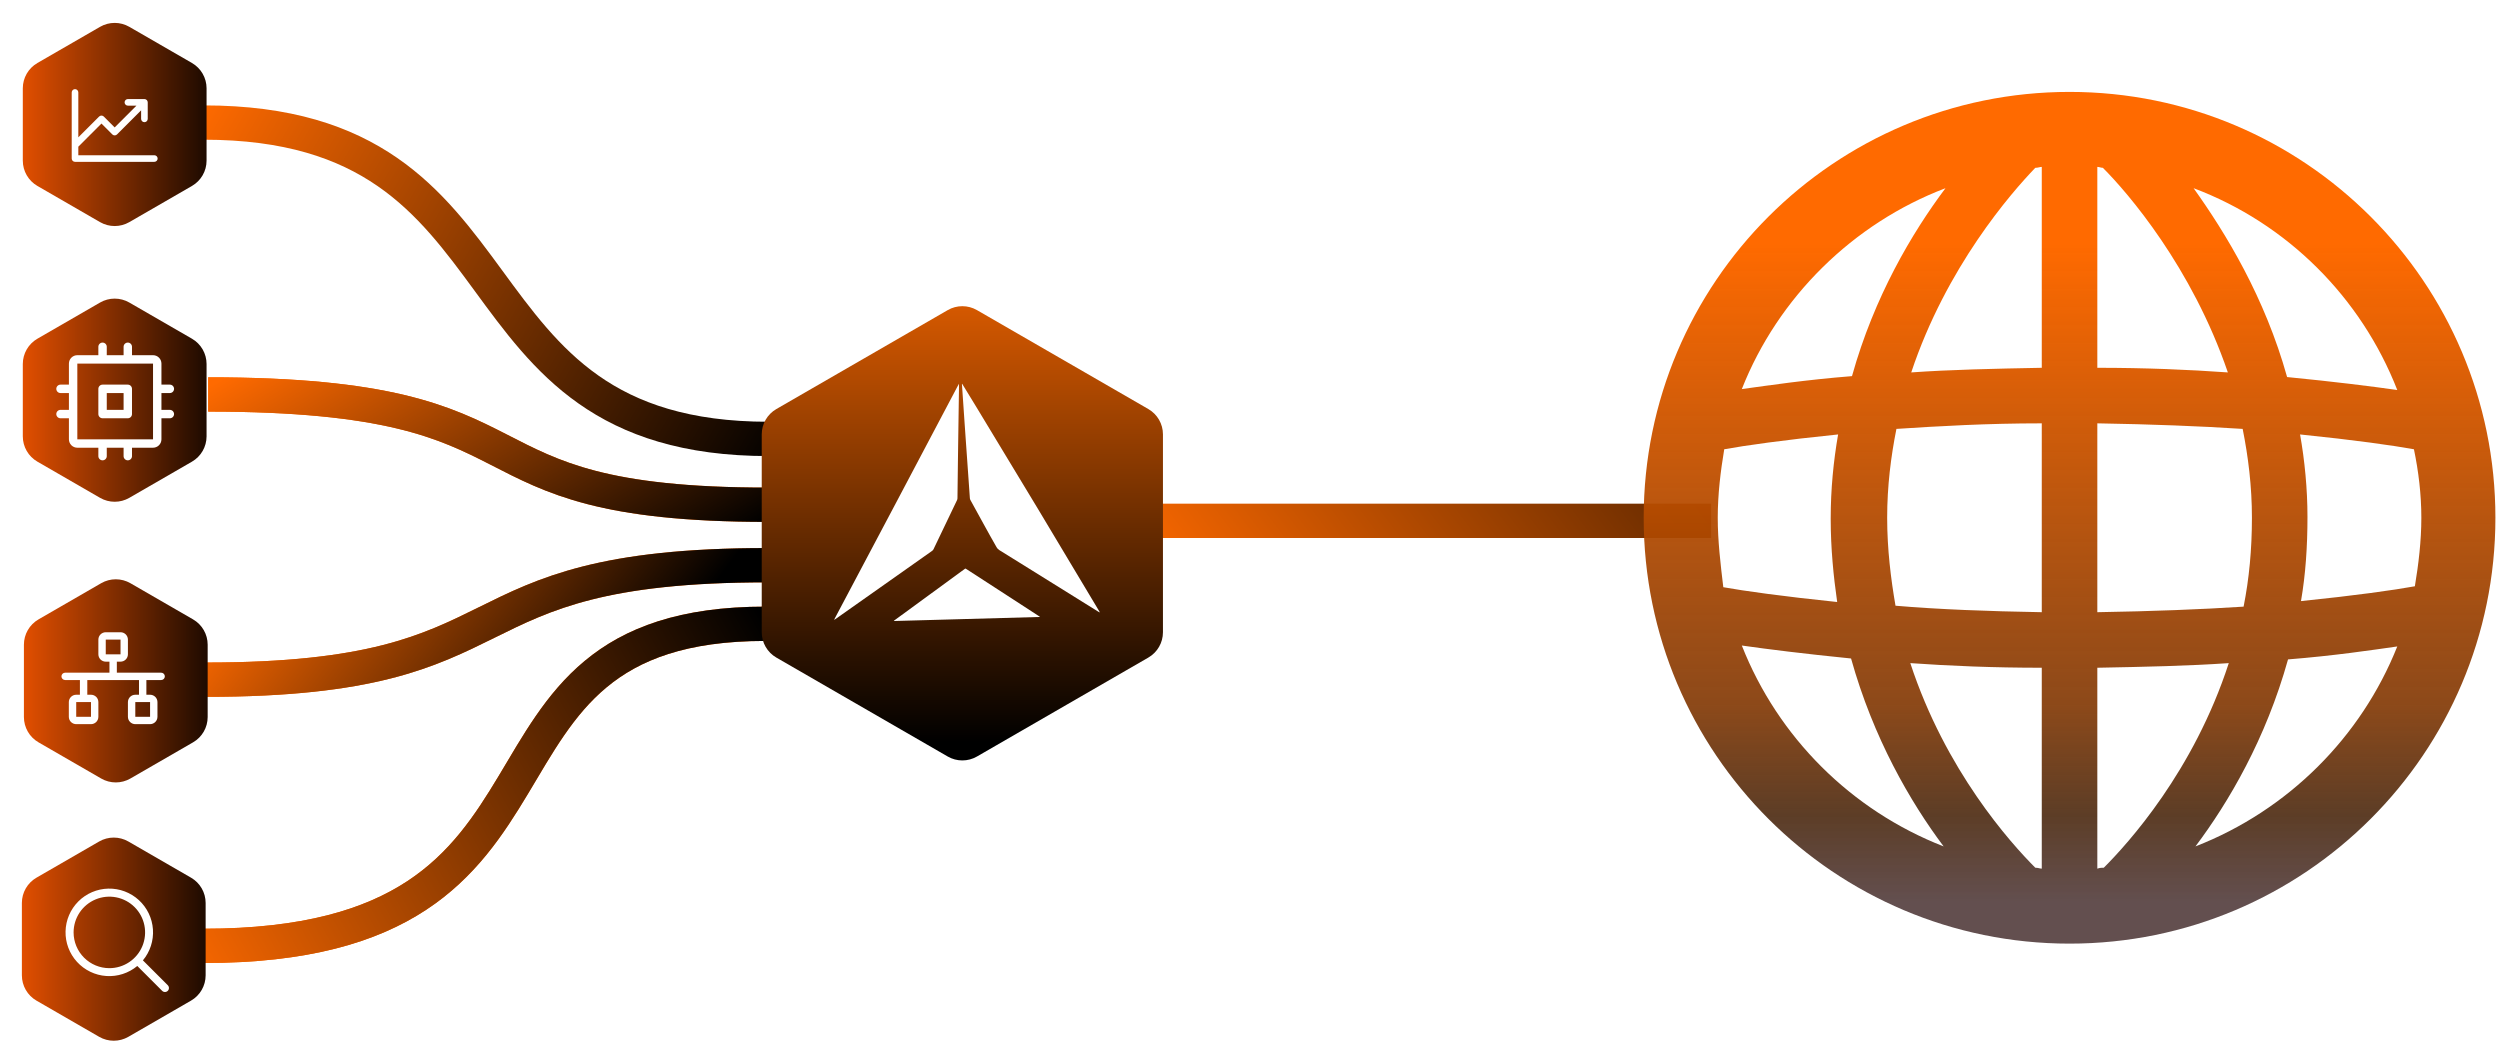
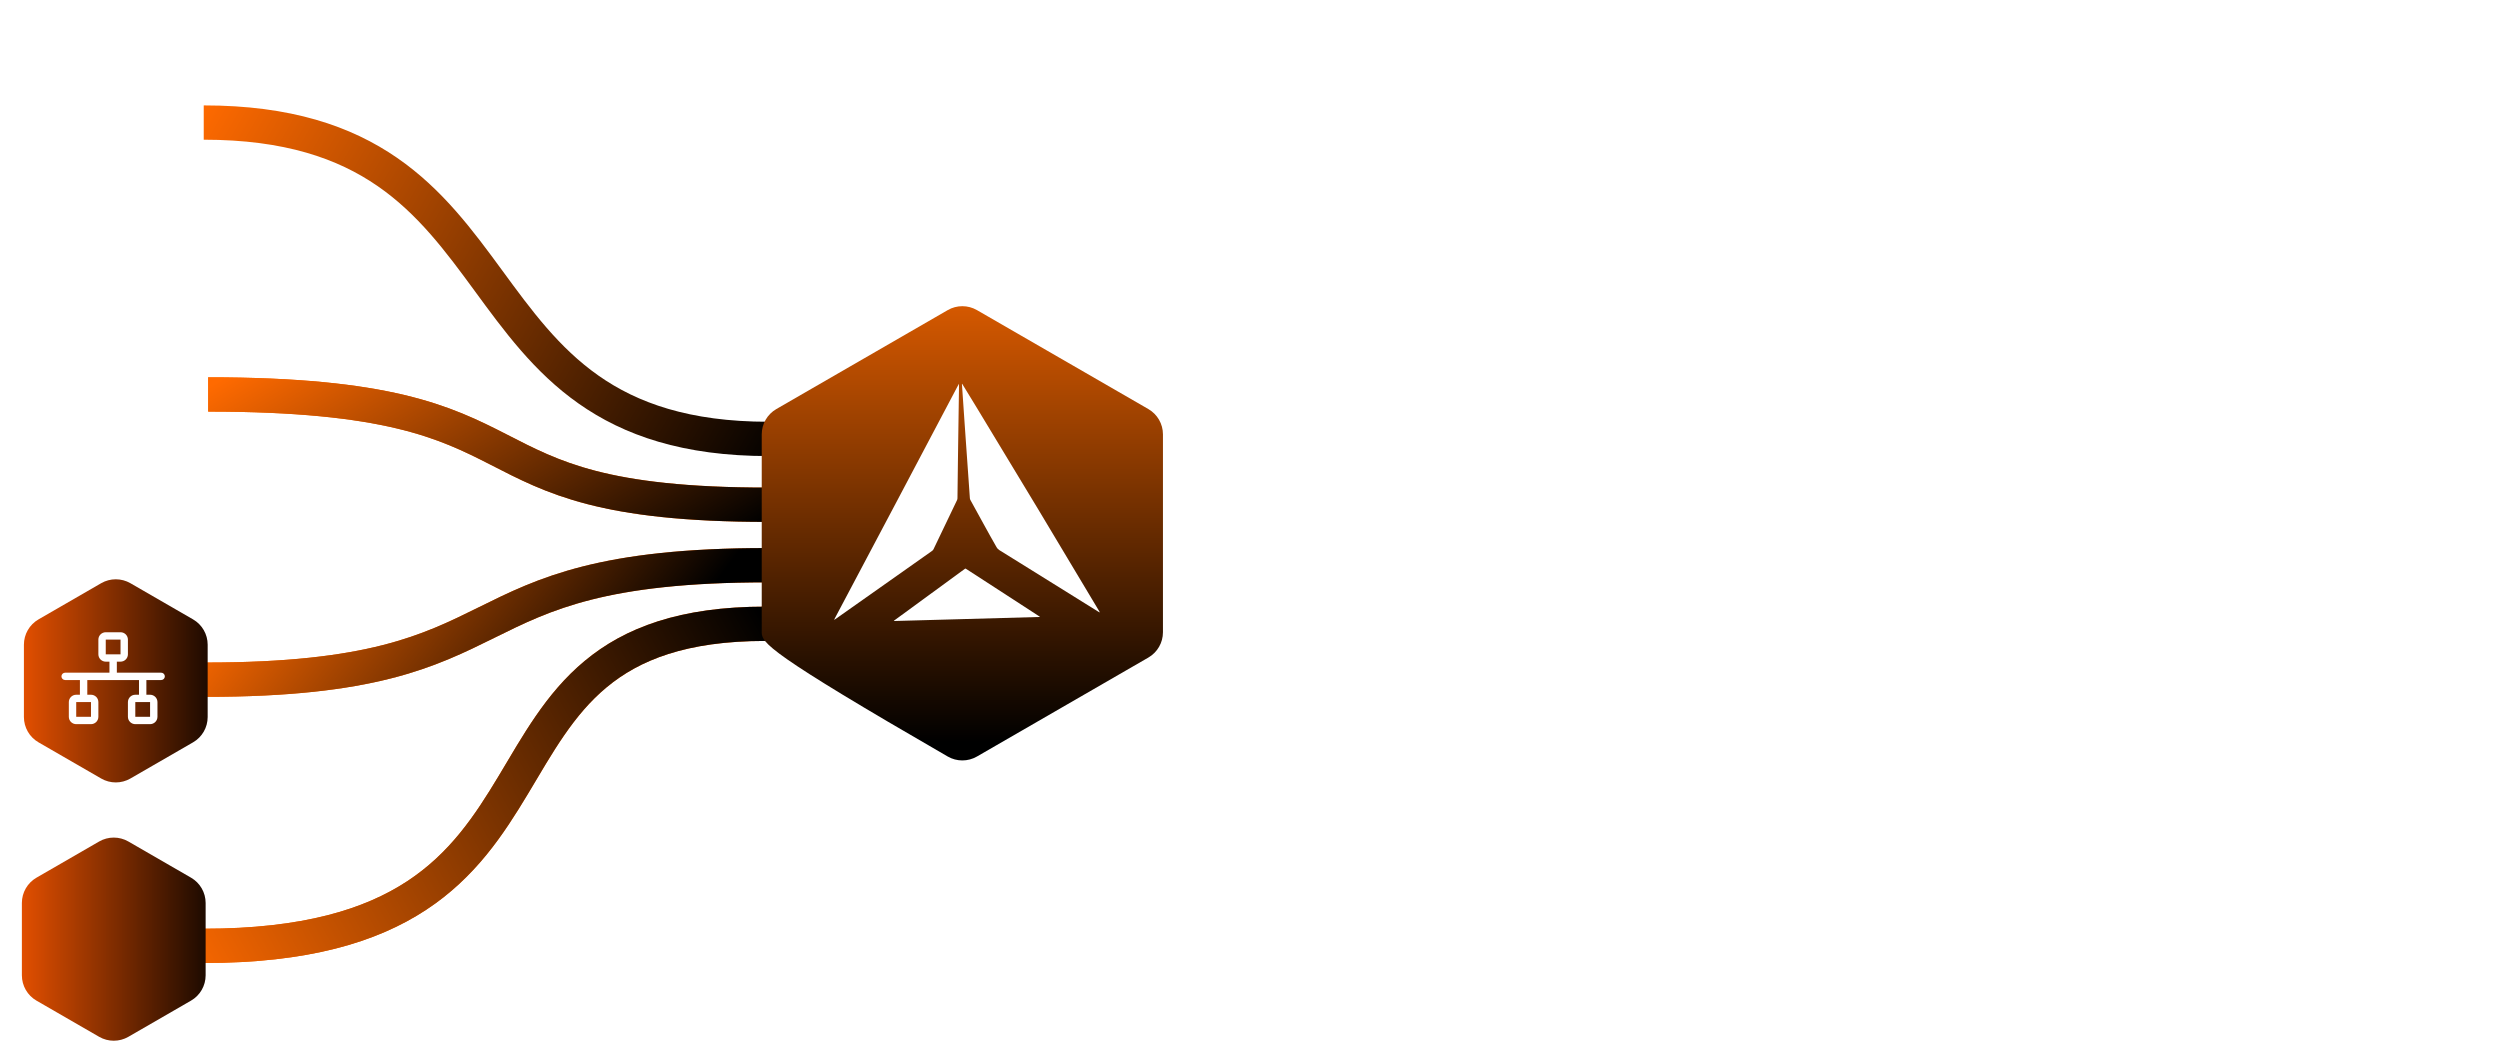
<svg xmlns="http://www.w3.org/2000/svg" width="408" height="173" viewBox="0 0 408 173" fill="none">
  <path d="M125.418 71.631C71.609 71.631 88.094 20 33.249 20" stroke="url(#paint0_linear_4189_1387)" stroke-width="5.599" />
-   <path d="M279.25 85C209.065 85 260.787 85 189.25 85" stroke="url(#paint1_linear_4189_1387)" stroke-width="5.599" />
  <g filter="url(#filter0_di_4189_1387)">
-     <path d="M16.332 4.377C17.808 3.525 19.625 3.525 21.101 4.377L31.326 10.28C32.802 11.132 33.711 12.707 33.711 14.411V26.218C33.711 27.922 32.802 29.496 31.326 30.348L21.101 36.252C19.625 37.103 17.808 37.103 16.332 36.252L6.107 30.348C4.631 29.496 3.722 27.922 3.722 26.218V14.411C3.722 12.707 4.631 11.132 6.107 10.28L16.332 4.377Z" fill="url(#paint2_linear_4189_1387)" />
-   </g>
+     </g>
  <g filter="url(#filter1_di_4189_1387)">
    <path d="M25.727 25.873C25.727 26.017 25.67 26.154 25.569 26.255C25.468 26.356 25.331 26.413 25.188 26.413H12.242C12.1 26.413 11.962 26.356 11.861 26.255C11.76 26.154 11.703 26.017 11.703 25.873V15.086C11.703 14.943 11.76 14.806 11.861 14.704C11.962 14.603 12.1 14.546 12.242 14.546C12.386 14.546 12.523 14.603 12.624 14.704C12.725 14.806 12.782 14.943 12.782 15.086V22.414L16.176 19.019C16.226 18.969 16.286 18.929 16.351 18.902C16.416 18.875 16.487 18.861 16.558 18.861C16.628 18.861 16.699 18.875 16.764 18.902C16.83 18.929 16.889 18.969 16.939 19.019L18.715 20.796L22.268 17.243H20.873C20.73 17.243 20.592 17.186 20.491 17.085C20.39 16.984 20.333 16.847 20.333 16.704C20.333 16.561 20.39 16.424 20.491 16.323C20.592 16.221 20.73 16.165 20.873 16.165H23.57C23.713 16.165 23.85 16.221 23.951 16.323C24.052 16.424 24.109 16.561 24.109 16.704V19.401C24.109 19.544 24.052 19.681 23.951 19.782C23.85 19.883 23.713 19.94 23.57 19.94C23.427 19.94 23.289 19.883 23.188 19.782C23.087 19.681 23.03 19.544 23.03 19.401V18.006L19.097 21.94C19.047 21.99 18.987 22.03 18.922 22.057C18.856 22.084 18.786 22.098 18.715 22.098C18.644 22.098 18.574 22.084 18.509 22.057C18.443 22.03 18.384 21.99 18.334 21.94L16.558 20.163L12.782 23.939V25.334H25.188C25.331 25.334 25.468 25.391 25.569 25.492C25.67 25.593 25.727 25.73 25.727 25.873Z" fill="white" />
  </g>
  <path d="M125.289 82.373C71.481 82.373 92.45 64.374 33.976 64.374" stroke="#FF6A00" stroke-width="5.599" />
  <path d="M125.289 82.373C71.481 82.373 92.45 64.374 33.976 64.374" stroke="url(#paint3_linear_4189_1387)" stroke-width="5.599" />
  <path d="M124.902 101.802C71.094 101.802 99.605 154.366 33.252 154.366" stroke="#FF6A00" stroke-width="5.599" />
  <path d="M124.902 101.802C71.094 101.802 99.605 154.366 33.252 154.366" stroke="url(#paint4_linear_4189_1387)" stroke-width="5.599" />
  <path d="M125.225 92.242C71.416 92.242 87.473 110.925 33.665 110.925" stroke="#FF6A00" stroke-width="5.599" />
  <path d="M125.225 92.242C71.416 92.242 87.473 110.925 33.665 110.925" stroke="url(#paint5_linear_4189_1387)" stroke-width="5.599" />
  <g filter="url(#filter2_di_4189_1387)">
-     <path d="M16.332 49.373C17.808 48.521 19.625 48.521 21.101 49.373L31.326 55.276C32.802 56.128 33.711 57.703 33.711 59.407V71.214C33.711 72.918 32.802 74.492 31.326 75.344L21.101 81.248C19.625 82.1 17.808 82.1 16.332 81.248L6.107 75.344C4.631 74.492 3.722 72.918 3.722 71.214V59.407C3.722 57.703 4.631 56.128 6.107 55.276L16.332 49.373Z" fill="url(#paint6_linear_4189_1387)" />
-   </g>
+     </g>
  <path d="M20.856 62.772H16.738C16.556 62.772 16.381 62.844 16.252 62.973C16.124 63.102 16.051 63.276 16.051 63.458V67.577C16.051 67.759 16.124 67.933 16.252 68.062C16.381 68.191 16.556 68.263 16.738 68.263H20.856C21.038 68.263 21.213 68.191 21.341 68.062C21.47 67.933 21.542 67.759 21.542 67.577V63.458C21.542 63.276 21.47 63.102 21.341 62.973C21.213 62.844 21.038 62.772 20.856 62.772ZM20.17 66.89H17.424V64.145H20.17V66.89ZM27.72 66.89H26.347V64.145H27.72C27.902 64.145 28.076 64.073 28.205 63.944C28.334 63.815 28.406 63.641 28.406 63.458C28.406 63.276 28.334 63.102 28.205 62.973C28.076 62.844 27.902 62.772 27.72 62.772H26.347V59.34C26.347 58.976 26.203 58.627 25.945 58.369C25.688 58.112 25.338 57.967 24.974 57.967H21.542V56.595C21.542 56.413 21.47 56.238 21.341 56.109C21.213 55.98 21.038 55.908 20.856 55.908C20.674 55.908 20.499 55.98 20.371 56.109C20.242 56.238 20.17 56.413 20.17 56.595V57.967H17.424V56.595C17.424 56.413 17.352 56.238 17.223 56.109C17.094 55.98 16.92 55.908 16.738 55.908C16.556 55.908 16.381 55.98 16.252 56.109C16.124 56.238 16.051 56.413 16.051 56.595V57.967H12.619C12.255 57.967 11.906 58.112 11.649 58.369C11.391 58.627 11.247 58.976 11.247 59.34V62.772H9.874C9.692 62.772 9.517 62.844 9.389 62.973C9.26 63.102 9.188 63.276 9.188 63.458C9.188 63.641 9.26 63.815 9.389 63.944C9.517 64.073 9.692 64.145 9.874 64.145H11.247V66.89H9.874C9.692 66.89 9.517 66.963 9.389 67.091C9.26 67.22 9.188 67.395 9.188 67.577C9.188 67.759 9.26 67.933 9.389 68.062C9.517 68.191 9.692 68.263 9.874 68.263H11.247V71.695C11.247 72.059 11.391 72.408 11.649 72.666C11.906 72.923 12.255 73.068 12.619 73.068H16.051V74.441C16.051 74.623 16.124 74.797 16.252 74.926C16.381 75.055 16.556 75.127 16.738 75.127C16.92 75.127 17.094 75.055 17.223 74.926C17.352 74.797 17.424 74.623 17.424 74.441V73.068H20.17V74.441C20.17 74.623 20.242 74.797 20.371 74.926C20.499 75.055 20.674 75.127 20.856 75.127C21.038 75.127 21.213 75.055 21.341 74.926C21.47 74.797 21.542 74.623 21.542 74.441V73.068H24.974C25.338 73.068 25.688 72.923 25.945 72.666C26.203 72.408 26.347 72.059 26.347 71.695V68.263H27.72C27.902 68.263 28.076 68.191 28.205 68.062C28.334 67.933 28.406 67.759 28.406 67.577C28.406 67.395 28.334 67.22 28.205 67.091C28.076 66.963 27.902 66.89 27.72 66.89ZM24.974 71.695H12.619V59.34H24.974V67.566C24.974 67.566 24.974 67.573 24.974 67.577C24.974 67.58 24.974 67.585 24.974 67.588V71.695Z" fill="white" />
  <g filter="url(#filter3_di_4189_1387)">
    <path d="M16.512 95.179C17.987 94.327 19.805 94.327 21.281 95.179L31.506 101.083C32.982 101.935 33.891 103.509 33.891 105.213V117.02C33.891 118.724 32.982 120.298 31.506 121.15L21.281 127.054C19.805 127.906 17.987 127.906 16.512 127.054L6.286 121.15C4.811 120.298 3.902 118.724 3.902 117.02V105.213C3.902 103.509 4.811 101.935 6.286 101.083L16.512 95.179Z" fill="url(#paint7_linear_4189_1387)" />
  </g>
  <path d="M26.3 109.782H19.068V107.982H19.67C19.99 107.982 20.297 107.855 20.523 107.63C20.749 107.405 20.876 107.1 20.876 106.782V104.382C20.876 104.063 20.749 103.758 20.523 103.533C20.297 103.308 19.99 103.182 19.67 103.182H17.259C16.94 103.182 16.633 103.308 16.407 103.533C16.181 103.758 16.054 104.063 16.054 104.382V106.782C16.054 107.1 16.181 107.405 16.407 107.63C16.633 107.855 16.94 107.982 17.259 107.982H17.862V109.782H10.63C10.47 109.782 10.317 109.845 10.204 109.957C10.091 110.07 10.027 110.223 10.027 110.382C10.027 110.541 10.091 110.693 10.204 110.806C10.317 110.918 10.47 110.982 10.63 110.982H13.041V113.382H12.438C12.118 113.382 11.812 113.508 11.586 113.733C11.36 113.958 11.233 114.263 11.233 114.582V116.982C11.233 117.3 11.36 117.605 11.586 117.83C11.812 118.055 12.118 118.182 12.438 118.182H14.849C15.168 118.182 15.475 118.055 15.701 117.83C15.927 117.605 16.054 117.3 16.054 116.982V114.582C16.054 114.263 15.927 113.958 15.701 113.733C15.475 113.508 15.168 113.382 14.849 113.382H14.246V110.982H22.684V113.382H22.081C21.761 113.382 21.455 113.508 21.229 113.733C21.003 113.958 20.876 114.263 20.876 114.582V116.982C20.876 117.3 21.003 117.605 21.229 117.83C21.455 118.055 21.761 118.182 22.081 118.182H24.492C24.811 118.182 25.118 118.055 25.344 117.83C25.57 117.605 25.697 117.3 25.697 116.982V114.582C25.697 114.263 25.57 113.958 25.344 113.733C25.118 113.508 24.811 113.382 24.492 113.382H23.889V110.982H26.3C26.46 110.982 26.613 110.918 26.726 110.806C26.839 110.693 26.902 110.541 26.902 110.382C26.902 110.223 26.839 110.07 26.726 109.957C26.613 109.845 26.46 109.782 26.3 109.782ZM17.259 104.382H19.67V106.782H17.259V104.382ZM14.849 116.982H12.438V114.582H14.849V116.982ZM24.492 116.982H22.081V114.582H24.492V116.982Z" fill="white" />
  <g filter="url(#filter4_di_4189_1387)">
    <path d="M16.18 137.332C17.655 136.48 19.473 136.48 20.949 137.332L31.174 143.236C32.65 144.088 33.559 145.662 33.559 147.366V159.173C33.559 160.877 32.65 162.452 31.174 163.304L20.949 169.207C19.473 170.059 17.655 170.059 16.18 169.207L5.954 163.304C4.479 162.452 3.57 160.877 3.57 159.173V147.366C3.57 145.662 4.479 144.088 5.954 143.236L16.18 137.332Z" fill="url(#paint8_linear_4189_1387)" />
  </g>
-   <path d="M27.38 160.788L23.323 156.731C24.499 155.319 25.085 153.508 24.96 151.674C24.835 149.841 24.008 148.126 22.651 146.887C21.293 145.648 19.511 144.98 17.674 145.022C15.836 145.064 14.086 145.812 12.787 147.111C11.487 148.411 10.739 150.161 10.697 151.998C10.655 153.836 11.323 155.618 12.563 156.975C13.802 158.332 15.516 159.16 17.35 159.285C19.183 159.41 20.994 158.823 22.406 157.647L26.463 161.705C26.523 161.765 26.595 161.813 26.673 161.846C26.752 161.878 26.837 161.895 26.922 161.895C27.007 161.895 27.091 161.878 27.17 161.846C27.249 161.813 27.32 161.765 27.38 161.705C27.441 161.645 27.488 161.573 27.521 161.495C27.554 161.416 27.57 161.332 27.57 161.246C27.57 161.161 27.554 161.077 27.521 160.998C27.488 160.919 27.441 160.848 27.38 160.788ZM12.01 152.17C12.01 151.016 12.352 149.887 12.993 148.928C13.634 147.968 14.546 147.22 15.612 146.779C16.678 146.337 17.851 146.222 18.983 146.447C20.115 146.672 21.155 147.228 21.971 148.044C22.787 148.86 23.343 149.899 23.568 151.031C23.793 152.163 23.677 153.336 23.236 154.403C22.794 155.469 22.046 156.38 21.087 157.021C20.127 157.662 18.999 158.005 17.845 158.005C16.298 158.003 14.815 157.388 13.721 156.294C12.627 155.2 12.012 153.717 12.01 152.17Z" fill="white" />
  <g filter="url(#filter5_di_4189_1387)">
-     <path d="M154.67 50.609C156.145 49.757 157.963 49.757 159.439 50.609L187.409 66.757C188.885 67.609 189.794 69.184 189.794 70.888L189.794 103.185C189.794 104.889 188.885 106.463 187.409 107.315L159.439 123.464C157.963 124.316 156.145 124.316 154.67 123.464L126.699 107.315C125.224 106.463 124.315 104.889 124.315 103.185L124.315 70.888C124.315 69.184 125.224 67.609 126.699 66.757L154.67 50.609Z" fill="url(#paint9_linear_4189_1387)" />
+     <path d="M154.67 50.609C156.145 49.757 157.963 49.757 159.439 50.609L187.409 66.757C188.885 67.609 189.794 69.184 189.794 70.888L189.794 103.185C189.794 104.889 188.885 106.463 187.409 107.315L159.439 123.464C157.963 124.316 156.145 124.316 154.67 123.464C125.224 106.463 124.315 104.889 124.315 103.185L124.315 70.888C124.315 69.184 125.224 67.609 126.699 66.757L154.67 50.609Z" fill="url(#paint9_linear_4189_1387)" />
  </g>
  <path d="M156.495 62.63C156.5 62.798 156.505 62.966 156.509 63.134C156.494 64.246 156.477 65.358 156.459 66.472C156.43 68.518 156.401 70.564 156.37 72.61C156.358 73.567 156.344 74.526 156.33 75.485C156.307 77.428 156.283 79.372 156.258 81.314C156.257 81.425 156.231 81.534 156.181 81.634C154.896 84.31 153.614 86.987 152.335 89.664C152.272 89.777 152.179 89.873 152.065 89.942L144.346 95.39L136.349 101.03C136.277 101.085 136.197 101.13 136.111 101.164C142.921 88.327 149.715 75.482 156.495 62.63Z" fill="white" />
  <path d="M157.011 62.615C157.779 63.871 158.551 65.126 159.315 66.383C166.059 77.48 172.752 88.602 179.394 99.751C179.437 99.814 179.464 99.884 179.476 99.958C179.399 99.913 179.318 99.873 179.243 99.826L166.426 91.85C165.323 91.162 164.217 90.475 163.106 89.789C162.914 89.674 162.758 89.515 162.652 89.326C161.188 86.776 159.801 84.183 158.379 81.615C158.326 81.526 158.294 81.427 158.284 81.324C158.204 80.133 158.117 78.943 158.033 77.75C157.889 75.719 157.746 73.688 157.604 71.656C157.541 70.748 157.476 69.84 157.414 68.931C157.275 66.909 157.137 64.888 157 62.867C156.998 62.784 156.956 62.699 157.026 62.62L157.011 62.615Z" fill="white" />
  <path d="M145.869 101.35C145.916 101.277 145.981 101.216 146.06 101.174L157.279 92.972L157.366 92.91C157.566 92.774 157.505 92.735 157.758 92.899L164.326 97.156L169.471 100.499C169.551 100.55 169.627 100.606 169.744 100.686L145.869 101.35Z" fill="white" />
-   <path d="M337.75 15C299.374 15 268.25 46.124 268.25 84.5C268.25 122.876 299.374 154 337.75 154C376.126 154 407.25 122.876 407.25 84.5C407.25 46.124 376.126 15 337.75 15ZM343.34 141.611C343.038 141.611 342.736 141.611 342.283 141.762V108.976C350.139 108.825 357.24 108.674 363.737 108.221C357.996 125.898 347.268 137.683 343.34 141.611ZM332.16 141.611C328.08 137.532 317.504 125.747 311.763 108.221C318.109 108.674 325.361 108.976 333.217 108.976V141.762C332.915 141.762 332.613 141.611 332.16 141.611ZM280.337 84.5C280.337 80.723 280.79 76.946 281.395 73.32C284.718 72.715 291.064 71.809 299.978 70.902C299.223 75.284 298.77 79.816 298.77 84.651C298.77 89.486 299.223 94.019 299.827 98.249C291.064 97.342 284.567 96.436 281.243 95.832C280.79 92.054 280.337 88.277 280.337 84.5ZM307.986 84.5C307.986 79.363 308.59 74.528 309.497 69.996C316.447 69.542 324.303 69.089 333.217 69.089V99.911C324.454 99.76 316.447 99.458 309.346 98.853C308.59 94.472 307.986 89.637 307.986 84.5ZM343.189 27.389C347.268 31.468 357.693 43.555 363.586 60.779C357.24 60.326 350.139 60.024 342.283 60.024V27.238C342.585 27.238 342.887 27.389 343.189 27.389ZM333.217 27.238V60.024C325.361 60.175 318.26 60.326 311.914 60.779C317.655 43.555 328.232 31.468 332.16 27.389C332.613 27.389 332.915 27.238 333.217 27.238ZM342.283 99.911V69.089C351.046 69.24 359.053 69.542 366.003 69.996C366.91 74.528 367.514 79.363 367.514 84.5C367.514 89.637 367.061 94.472 366.154 99.004C359.204 99.458 351.197 99.76 342.283 99.911ZM375.371 70.902C384.285 71.809 390.63 72.715 393.954 73.32C394.71 76.946 395.163 80.723 395.163 84.5C395.163 88.277 394.71 92.054 394.105 95.68C390.782 96.285 384.436 97.191 375.522 98.098C376.277 93.716 376.579 89.184 376.579 84.349C376.579 79.816 376.126 75.133 375.371 70.902ZM391.235 63.65C387.004 63.046 380.961 62.29 373.255 61.535C369.629 48.541 363.284 38.116 357.996 30.713C373.255 36.454 385.342 48.541 391.235 63.65ZM317.504 30.713C312.065 37.965 305.871 48.39 302.245 61.384C294.69 61.988 288.647 62.895 284.265 63.499C290.158 48.541 302.396 36.454 317.504 30.713ZM284.265 105.35C288.496 105.954 294.539 106.71 302.093 107.465C305.72 120.459 311.763 130.884 317.202 138.136C302.093 132.243 290.158 120.308 284.265 105.35ZM358.298 138.136C363.737 130.884 369.78 120.61 373.407 107.616C380.961 107.012 387.004 106.105 391.235 105.501C385.342 120.308 373.407 132.243 358.298 138.136Z" fill="url(#paint10_linear_4189_1387)" />
  <defs>
    <filter id="filter0_di_4189_1387" x="0.946" y="0.961" width="35.542" height="38.706" filterUnits="userSpaceOnUse" color-interpolation-filters="sRGB">
      <feFlood flood-opacity="0" result="BackgroundImageFix" />
      <feColorMatrix in="SourceAlpha" type="matrix" values="0 0 0 0 0 0 0 0 0 0 0 0 0 0 0 0 0 0 127 0" result="hardAlpha" />
      <feOffset />
      <feGaussianBlur stdDeviation="1.388" />
      <feComposite in2="hardAlpha" operator="out" />
      <feColorMatrix type="matrix" values="0 0 0 0 0 0 0 0 0 0 0 0 0 0 0 0 0 0 0.25 0" />
      <feBlend mode="normal" in2="BackgroundImageFix" result="effect1_dropShadow_4189_1387" />
      <feBlend mode="normal" in="SourceGraphic" in2="effect1_dropShadow_4189_1387" result="shape" />
      <feColorMatrix in="SourceAlpha" type="matrix" values="0 0 0 0 0 0 0 0 0 0 0 0 0 0 0 0 0 0 127 0" result="hardAlpha" />
      <feOffset />
      <feGaussianBlur stdDeviation="3.931" />
      <feComposite in2="hardAlpha" operator="arithmetic" k2="-1" k3="1" />
      <feColorMatrix type="matrix" values="0 0 0 0 1 0 0 0 0 1 0 0 0 0 1 0 0 0 0.25 0" />
      <feBlend mode="normal" in2="shape" result="effect2_innerShadow_4189_1387" />
    </filter>
    <filter id="filter1_di_4189_1387" x="1.735" y="4.578" width="33.962" height="31.803" filterUnits="userSpaceOnUse" color-interpolation-filters="sRGB">
      <feFlood flood-opacity="0" result="BackgroundImageFix" />
      <feColorMatrix in="SourceAlpha" type="matrix" values="0 0 0 0 0 0 0 0 0 0 0 0 0 0 0 0 0 0 127 0" result="hardAlpha" />
      <feOffset />
      <feGaussianBlur stdDeviation="1.388" />
      <feComposite in2="hardAlpha" operator="out" />
      <feColorMatrix type="matrix" values="0 0 0 0 0 0 0 0 0 0 0 0 0 0 0 0 0 0 0.25 0" />
      <feBlend mode="normal" in2="BackgroundImageFix" result="effect1_dropShadow_4189_1387" />
      <feBlend mode="normal" in="SourceGraphic" in2="effect1_dropShadow_4189_1387" result="shape" />
      <feColorMatrix in="SourceAlpha" type="matrix" values="0 0 0 0 0 0 0 0 0 0 0 0 0 0 0 0 0 0 127 0" result="hardAlpha" />
      <feOffset />
      <feGaussianBlur stdDeviation="3.931" />
      <feComposite in2="hardAlpha" operator="arithmetic" k2="-1" k3="1" />
      <feColorMatrix type="matrix" values="0 0 0 0 1 0 0 0 0 1 0 0 0 0 1 0 0 0 0.25 0" />
      <feBlend mode="normal" in2="shape" result="effect2_innerShadow_4189_1387" />
    </filter>
    <filter id="filter2_di_4189_1387" x="0.946" y="45.957" width="35.542" height="38.706" filterUnits="userSpaceOnUse" color-interpolation-filters="sRGB">
      <feFlood flood-opacity="0" result="BackgroundImageFix" />
      <feColorMatrix in="SourceAlpha" type="matrix" values="0 0 0 0 0 0 0 0 0 0 0 0 0 0 0 0 0 0 127 0" result="hardAlpha" />
      <feOffset />
      <feGaussianBlur stdDeviation="1.388" />
      <feComposite in2="hardAlpha" operator="out" />
      <feColorMatrix type="matrix" values="0 0 0 0 0 0 0 0 0 0 0 0 0 0 0 0 0 0 0.25 0" />
      <feBlend mode="normal" in2="BackgroundImageFix" result="effect1_dropShadow_4189_1387" />
      <feBlend mode="normal" in="SourceGraphic" in2="effect1_dropShadow_4189_1387" result="shape" />
      <feColorMatrix in="SourceAlpha" type="matrix" values="0 0 0 0 0 0 0 0 0 0 0 0 0 0 0 0 0 0 127 0" result="hardAlpha" />
      <feOffset />
      <feGaussianBlur stdDeviation="3.931" />
      <feComposite in2="hardAlpha" operator="arithmetic" k2="-1" k3="1" />
      <feColorMatrix type="matrix" values="0 0 0 0 1 0 0 0 0 1 0 0 0 0 1 0 0 0 0.25 0" />
      <feBlend mode="normal" in2="shape" result="effect2_innerShadow_4189_1387" />
    </filter>
    <filter id="filter3_di_4189_1387" x="1.126" y="91.763" width="35.542" height="38.706" filterUnits="userSpaceOnUse" color-interpolation-filters="sRGB">
      <feFlood flood-opacity="0" result="BackgroundImageFix" />
      <feColorMatrix in="SourceAlpha" type="matrix" values="0 0 0 0 0 0 0 0 0 0 0 0 0 0 0 0 0 0 127 0" result="hardAlpha" />
      <feOffset />
      <feGaussianBlur stdDeviation="1.388" />
      <feComposite in2="hardAlpha" operator="out" />
      <feColorMatrix type="matrix" values="0 0 0 0 0 0 0 0 0 0 0 0 0 0 0 0 0 0 0.25 0" />
      <feBlend mode="normal" in2="BackgroundImageFix" result="effect1_dropShadow_4189_1387" />
      <feBlend mode="normal" in="SourceGraphic" in2="effect1_dropShadow_4189_1387" result="shape" />
      <feColorMatrix in="SourceAlpha" type="matrix" values="0 0 0 0 0 0 0 0 0 0 0 0 0 0 0 0 0 0 127 0" result="hardAlpha" />
      <feOffset />
      <feGaussianBlur stdDeviation="3.931" />
      <feComposite in2="hardAlpha" operator="arithmetic" k2="-1" k3="1" />
      <feColorMatrix type="matrix" values="0 0 0 0 1 0 0 0 0 1 0 0 0 0 1 0 0 0 0.25 0" />
      <feBlend mode="normal" in2="shape" result="effect2_innerShadow_4189_1387" />
    </filter>
    <filter id="filter4_di_4189_1387" x="0.794" y="133.917" width="35.542" height="38.706" filterUnits="userSpaceOnUse" color-interpolation-filters="sRGB">
      <feFlood flood-opacity="0" result="BackgroundImageFix" />
      <feColorMatrix in="SourceAlpha" type="matrix" values="0 0 0 0 0 0 0 0 0 0 0 0 0 0 0 0 0 0 127 0" result="hardAlpha" />
      <feOffset />
      <feGaussianBlur stdDeviation="1.388" />
      <feComposite in2="hardAlpha" operator="out" />
      <feColorMatrix type="matrix" values="0 0 0 0 0 0 0 0 0 0 0 0 0 0 0 0 0 0 0.25 0" />
      <feBlend mode="normal" in2="BackgroundImageFix" result="effect1_dropShadow_4189_1387" />
      <feBlend mode="normal" in="SourceGraphic" in2="effect1_dropShadow_4189_1387" result="shape" />
      <feColorMatrix in="SourceAlpha" type="matrix" values="0 0 0 0 0 0 0 0 0 0 0 0 0 0 0 0 0 0 127 0" result="hardAlpha" />
      <feOffset />
      <feGaussianBlur stdDeviation="3.931" />
      <feComposite in2="hardAlpha" operator="arithmetic" k2="-1" k3="1" />
      <feColorMatrix type="matrix" values="0 0 0 0 1 0 0 0 0 1 0 0 0 0 1 0 0 0 0.25 0" />
      <feBlend mode="normal" in2="shape" result="effect2_innerShadow_4189_1387" />
    </filter>
    <filter id="filter5_di_4189_1387" x="121.538" y="47.193" width="71.032" height="79.686" filterUnits="userSpaceOnUse" color-interpolation-filters="sRGB">
      <feFlood flood-opacity="0" result="BackgroundImageFix" />
      <feColorMatrix in="SourceAlpha" type="matrix" values="0 0 0 0 0 0 0 0 0 0 0 0 0 0 0 0 0 0 127 0" result="hardAlpha" />
      <feOffset />
      <feGaussianBlur stdDeviation="1.388" />
      <feComposite in2="hardAlpha" operator="out" />
      <feColorMatrix type="matrix" values="0 0 0 0 0 0 0 0 0 0 0 0 0 0 0 0 0 0 0.25 0" />
      <feBlend mode="normal" in2="BackgroundImageFix" result="effect1_dropShadow_4189_1387" />
      <feBlend mode="normal" in="SourceGraphic" in2="effect1_dropShadow_4189_1387" result="shape" />
      <feColorMatrix in="SourceAlpha" type="matrix" values="0 0 0 0 0 0 0 0 0 0 0 0 0 0 0 0 0 0 127 0" result="hardAlpha" />
      <feOffset />
      <feGaussianBlur stdDeviation="3.931" />
      <feComposite in2="hardAlpha" operator="arithmetic" k2="-1" k3="1" />
      <feColorMatrix type="matrix" values="0 0 0 0 1 0 0 0 0 1 0 0 0 0 1 0 0 0 0.25 0" />
      <feBlend mode="normal" in2="shape" result="effect2_innerShadow_4189_1387" />
    </filter>
    <linearGradient id="paint0_linear_4189_1387" x1="33.232" y1="16.541" x2="129.248" y2="71.742" gradientUnits="userSpaceOnUse">
      <stop stop-color="#FF6A00" />
      <stop offset="1" />
    </linearGradient>
    <linearGradient id="paint1_linear_4189_1387" x1="213.359" y1="131.459" x2="320.015" y2="51.478" gradientUnits="userSpaceOnUse">
      <stop stop-color="#FF6A00" />
      <stop offset="1" />
    </linearGradient>
    <linearGradient id="paint2_linear_4189_1387" x1="-0.781" y1="16.407" x2="38.291" y2="16.407" gradientUnits="userSpaceOnUse">
      <stop stop-color="#FF5900" />
      <stop offset="1" />
    </linearGradient>
    <linearGradient id="paint3_linear_4189_1387" x1="33.96" y1="63.168" x2="68.451" y2="119.522" gradientUnits="userSpaceOnUse">
      <stop stop-color="#FF6A00" />
      <stop offset="1" />
    </linearGradient>
    <linearGradient id="paint4_linear_4189_1387" x1="25.875" y1="154.376" x2="123.792" y2="99.859" gradientUnits="userSpaceOnUse">
      <stop stop-color="#FF6A00" />
      <stop offset="1" />
    </linearGradient>
    <linearGradient id="paint5_linear_4189_1387" x1="29.386" y1="106.201" x2="79.965" y2="144.187" gradientUnits="userSpaceOnUse">
      <stop stop-color="#FF6A00" />
      <stop offset="1" />
    </linearGradient>
    <linearGradient id="paint6_linear_4189_1387" x1="-0.781" y1="61.403" x2="38.291" y2="61.403" gradientUnits="userSpaceOnUse">
      <stop stop-color="#FF5900" />
      <stop offset="1" />
    </linearGradient>
    <linearGradient id="paint7_linear_4189_1387" x1="-0.601" y1="107.209" x2="38.471" y2="107.209" gradientUnits="userSpaceOnUse">
      <stop stop-color="#FF5900" />
      <stop offset="1" />
    </linearGradient>
    <linearGradient id="paint8_linear_4189_1387" x1="-0.933" y1="149.363" x2="38.139" y2="149.363" gradientUnits="userSpaceOnUse">
      <stop stop-color="#FF5900" />
      <stop offset="1" />
    </linearGradient>
    <linearGradient id="paint9_linear_4189_1387" x1="157.138" y1="35.85" x2="157.138" y2="121.16" gradientUnits="userSpaceOnUse">
      <stop stop-color="#FF6A00" />
      <stop offset="1" />
    </linearGradient>
    <linearGradient id="paint10_linear_4189_1387" x1="337.905" y1="-9.602" x2="337.905" y2="147.235" gradientUnits="userSpaceOnUse">
      <stop offset="0.315" stop-color="#FF6A00" />
      <stop offset="0.795" stop-color="#803500" stop-opacity="0.9" />
      <stop offset="0.91" stop-color="#401B00" stop-opacity="0.85" />
      <stop offset="1" stop-color="#3C2323" stop-opacity="0.8" />
    </linearGradient>
  </defs>
</svg>